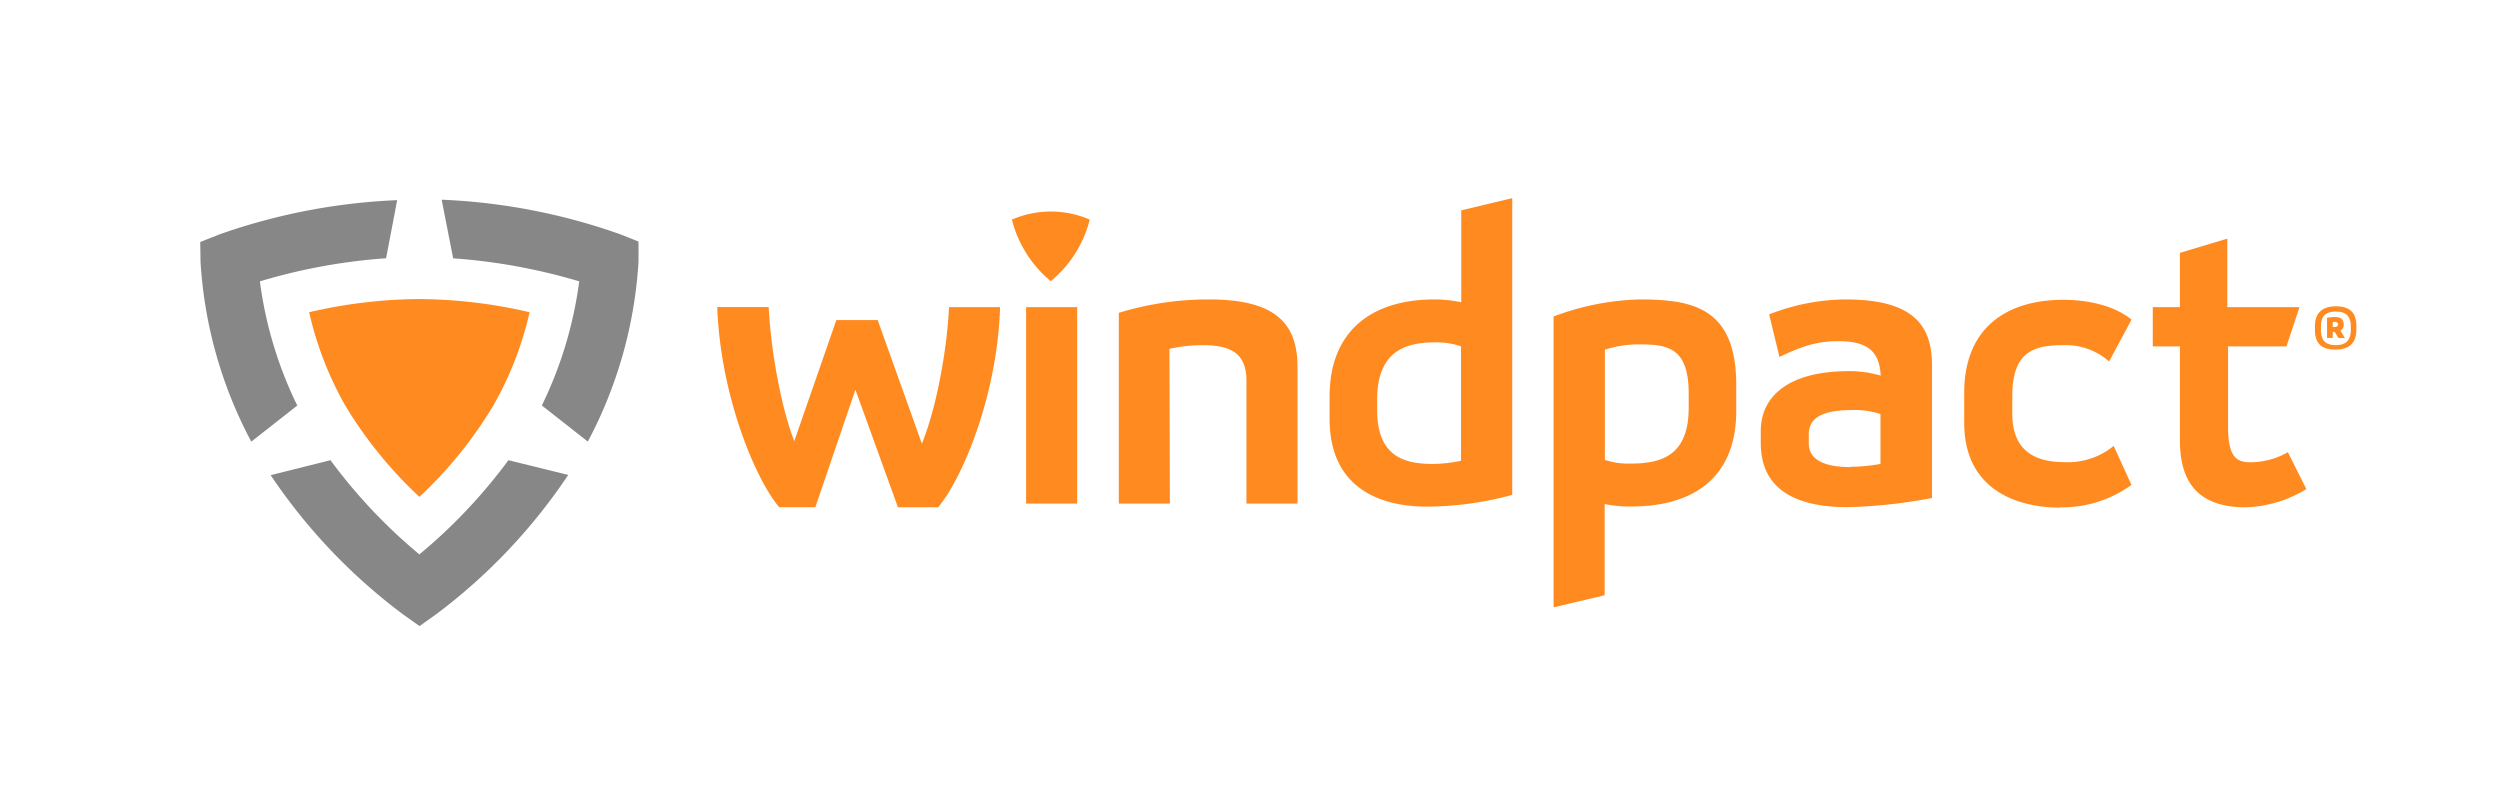
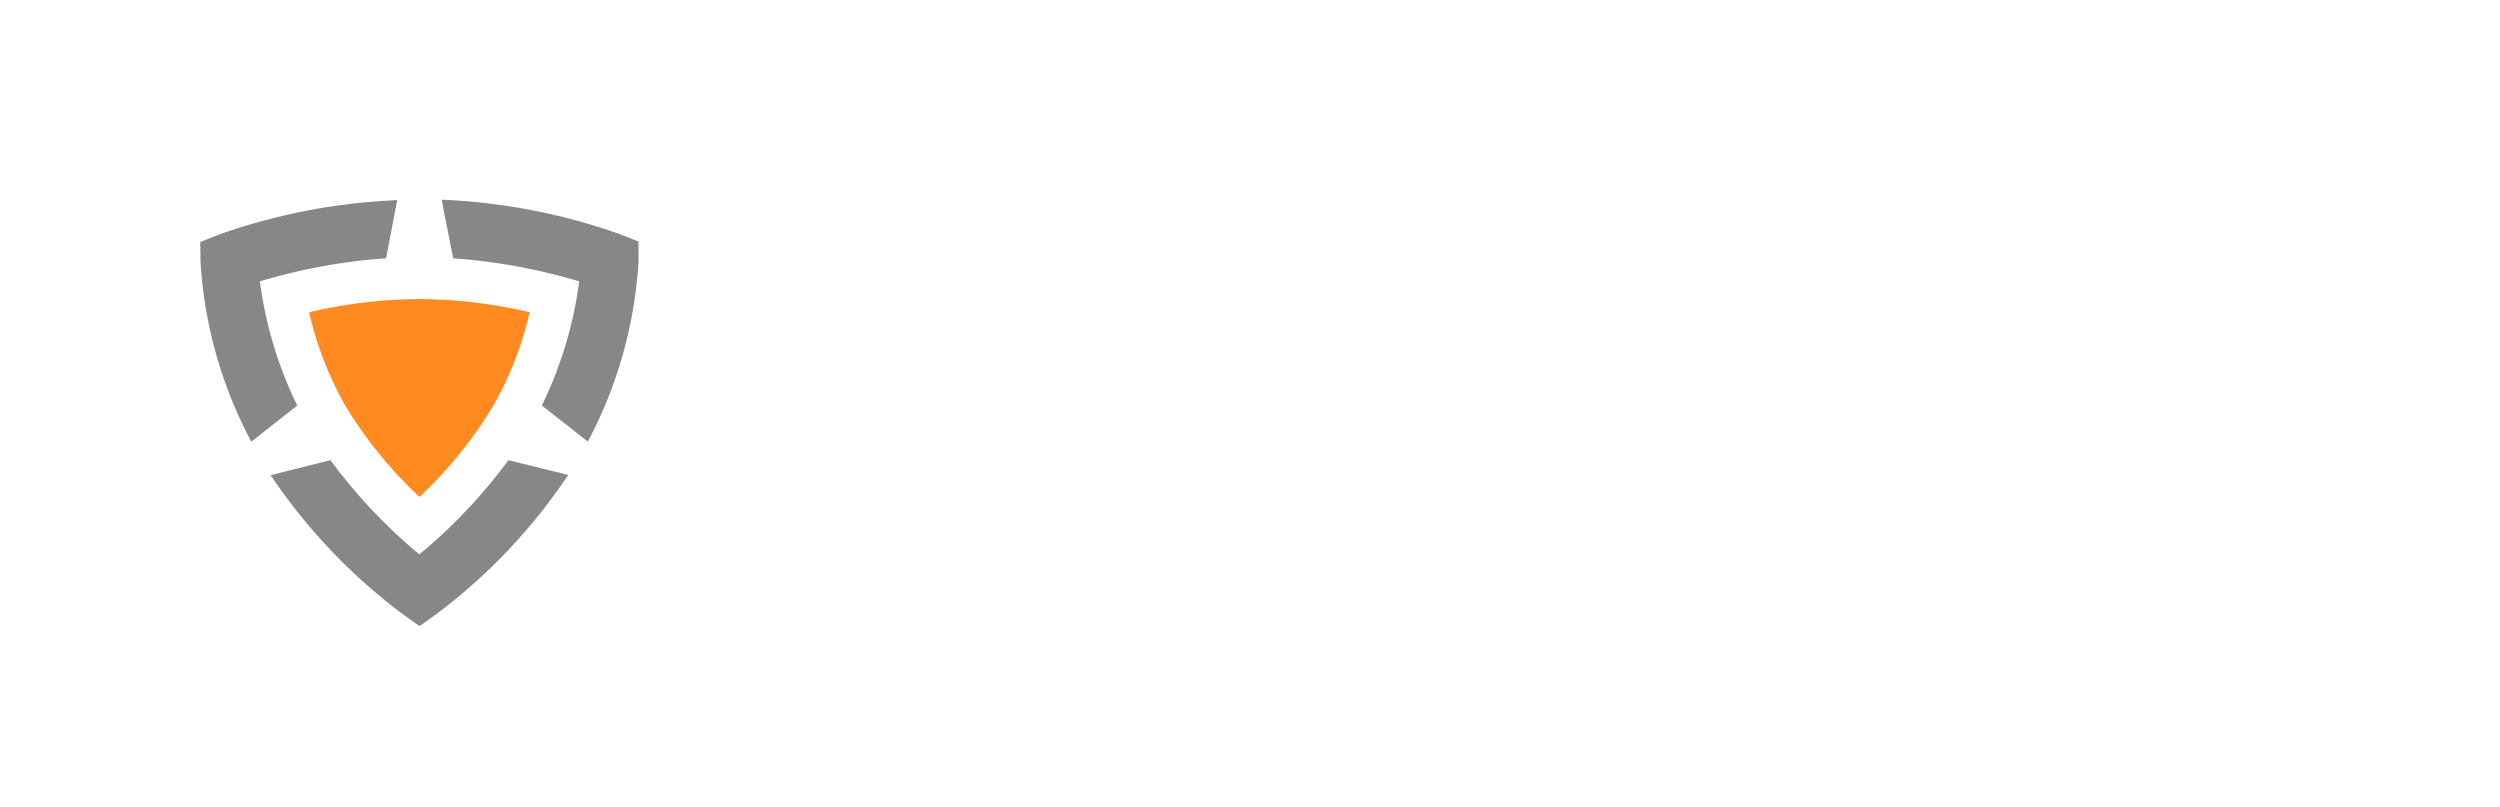
<svg xmlns="http://www.w3.org/2000/svg" id="fc73f6c0-e975-486e-a91e-9294e02b0616" data-name="Logo" viewBox="0 0 334.37 108">
  <defs>
    <style>.af15e8f8-7eb0-4d7e-802a-40a89e4390c5{fill:#ff8a1f;}.aded0b62-58a0-43f0-b0bb-86b7553d7357{fill:#878787;}</style>
  </defs>
-   <path class="af15e8f8-7eb0-4d7e-802a-40a89e4390c5" d="M307.55,41.08H297.9V31.92l-6.34,1.9v7.26h-3.63v5.25h3.63V58.91c0,4.82,1.79,8.94,8.78,8.94a16.4,16.4,0,0,0,8.13-2.44L306,60.48a10.23,10.23,0,0,1-5,1.35c-1.84,0-3-.65-3-4.77V46.33h7.81Zm-32,26.77a15.72,15.72,0,0,0,9.53-3l-2.38-5.21a9.63,9.63,0,0,1-6.56,2.17c-2.92,0-7-.76-7-6.45V53c0-5.69,2.55-6.83,6.72-6.83a8.79,8.79,0,0,1,6.23,2.17l3-5.59c-2.17-1.78-5.58-2.65-9.16-2.65-7.15,0-13.22,3.41-13.22,12.46v4c0,9,7.15,11.33,12.79,11.33m-28-5.42c-3.57,0-5.58-1-5.58-3.2V58.15c0-2.22,1.68-3.31,5.86-3.31a10.78,10.78,0,0,1,3.73.54v6.67a23,23,0,0,1-4,.38m-.75-22.38a28.39,28.39,0,0,0-10.14,2L238,47.74c2.65-1.24,4.71-2.11,7.85-2.11,4,0,5.53,1.41,5.69,4.61a14.55,14.55,0,0,0-4.28-.6c-7.8,0-11.76,3.2-11.76,8v1.63c0,6.17,4.66,8.56,11.6,8.56A67.13,67.13,0,0,0,258.4,66.6V48.83c0-5.64-2.87-8.78-11.59-8.78M225.86,54.52c0,6.18-3.36,7.48-7.69,7.48a9.8,9.8,0,0,1-3.52-.49V46.77a15,15,0,0,1,4.49-.71c3.8,0,6.72.33,6.72,6.56Zm-7.64,13.22c8.13,0,14-3.74,14-12.79V51.48c0-10.46-6-11.43-13-11.43a35,35,0,0,0-11.43,2.28v38.9l6.83-1.62V67.41a16,16,0,0,0,3.57.33m-34-14.25c0-6.18,3.36-7.7,7.69-7.7a9.93,9.93,0,0,1,3.53.54V61.62a18.38,18.38,0,0,1-3.8.43c-3.79,0-7.42-1-7.42-7.21Zm7.64-13.44c-8.13,0-14,4-14,13V56c0,9.65,7.26,11.76,13,11.76a44.08,44.08,0,0,0,11.43-1.57V26.5l-6.82,1.63v12.3a17.19,17.19,0,0,0-3.58-.38M149.64,67.36h6.83l-.06-20.7a19.52,19.52,0,0,1,4.5-.49c4,0,5.8,1.3,5.8,4.77V67.36h6.83V49.1c0-5.85-2.93-9.05-11.82-9.05a40.84,40.84,0,0,0-12.08,1.79Zm-9.1-39.07a13.2,13.2,0,0,0-5.2,1.08,15.68,15.68,0,0,0,5.2,8.24,15.63,15.63,0,0,0,5.21-8.24,13.21,13.21,0,0,0-5.21-1.08m-3.3,39.07h6.83V41.08h-6.83Zm-17.14.49h5.37c3.14-3.69,7.91-14.74,8.29-26.77h-6.83c-.27,5.74-1.68,13.49-3.63,18.26l-5.91-16.53h-5.53L106.23,59c-1.84-4.76-3.14-12.35-3.42-17.93H95.93c.44,12,5.15,23.08,8.29,26.77h4.83l5.36-15.72Z" />
  <path class="aded0b62-58a0-43f0-b0bb-86b7553d7357" d="M60.61,34.55a78.33,78.33,0,0,1,16.86,3.08,53.68,53.68,0,0,1-5,16.6l6.15,4.83A58.7,58.7,0,0,0,85.4,35l0-2.69-2.51-1a81.47,81.47,0,0,0-23.82-4.6Z" />
  <path class="aded0b62-58a0-43f0-b0bb-86b7553d7357" d="M33.61,59.07l6.15-4.83a53.51,53.51,0,0,1-5-16.61,77.81,77.81,0,0,1,16.88-3.09l1.48-7.77a81.49,81.49,0,0,0-23.83,4.6l-2.51,1L26.82,35A58.54,58.54,0,0,0,33.61,59.07Z" />
  <path class="aded0b62-58a0-43f0-b0bb-86b7553d7357" d="M68,61.55a71.26,71.26,0,0,1-11.91,12.6A71.63,71.63,0,0,1,44.2,61.55l-8,2A76.19,76.19,0,0,0,53.89,82.16l2.22,1.58,2.22-1.58A75.91,75.91,0,0,0,76,63.52Z" />
  <path class="af15e8f8-7eb0-4d7e-802a-40a89e4390c5" d="M41.35,41.76a45.6,45.6,0,0,0,4.81,12.45A56.36,56.36,0,0,0,56.1,66.46,56.36,56.36,0,0,0,66,54.21a45.25,45.25,0,0,0,4.83-12.45A66.3,66.3,0,0,0,56.1,40,66.18,66.18,0,0,0,41.35,41.76Z" />
-   <path class="af15e8f8-7eb0-4d7e-802a-40a89e4390c5" d="M309.62,44.16v-.53c0-1.86,1.08-2.66,2.81-2.66s2.73.74,2.73,2.6v.53c0,1.87-1.07,2.66-2.81,2.66S309.62,46,309.62,44.16Zm4.8,0v-.49c0-1.56-.85-2-2-2s-2,.43-2,2v.49c0,1.57.84,2,2,2S314.42,45.68,314.42,44.11ZM312,45.2h-.76V42.5a7.71,7.71,0,0,1,1-.1c.79,0,1.22.25,1.22,1a.84.84,0,0,1-.43.82l.6,1h-.86l-.5-.83H312Zm0-2.11v.63a1.29,1.29,0,0,0,.25,0c.3,0,.45-.1.45-.32s-.16-.35-.45-.35Z" />
</svg>